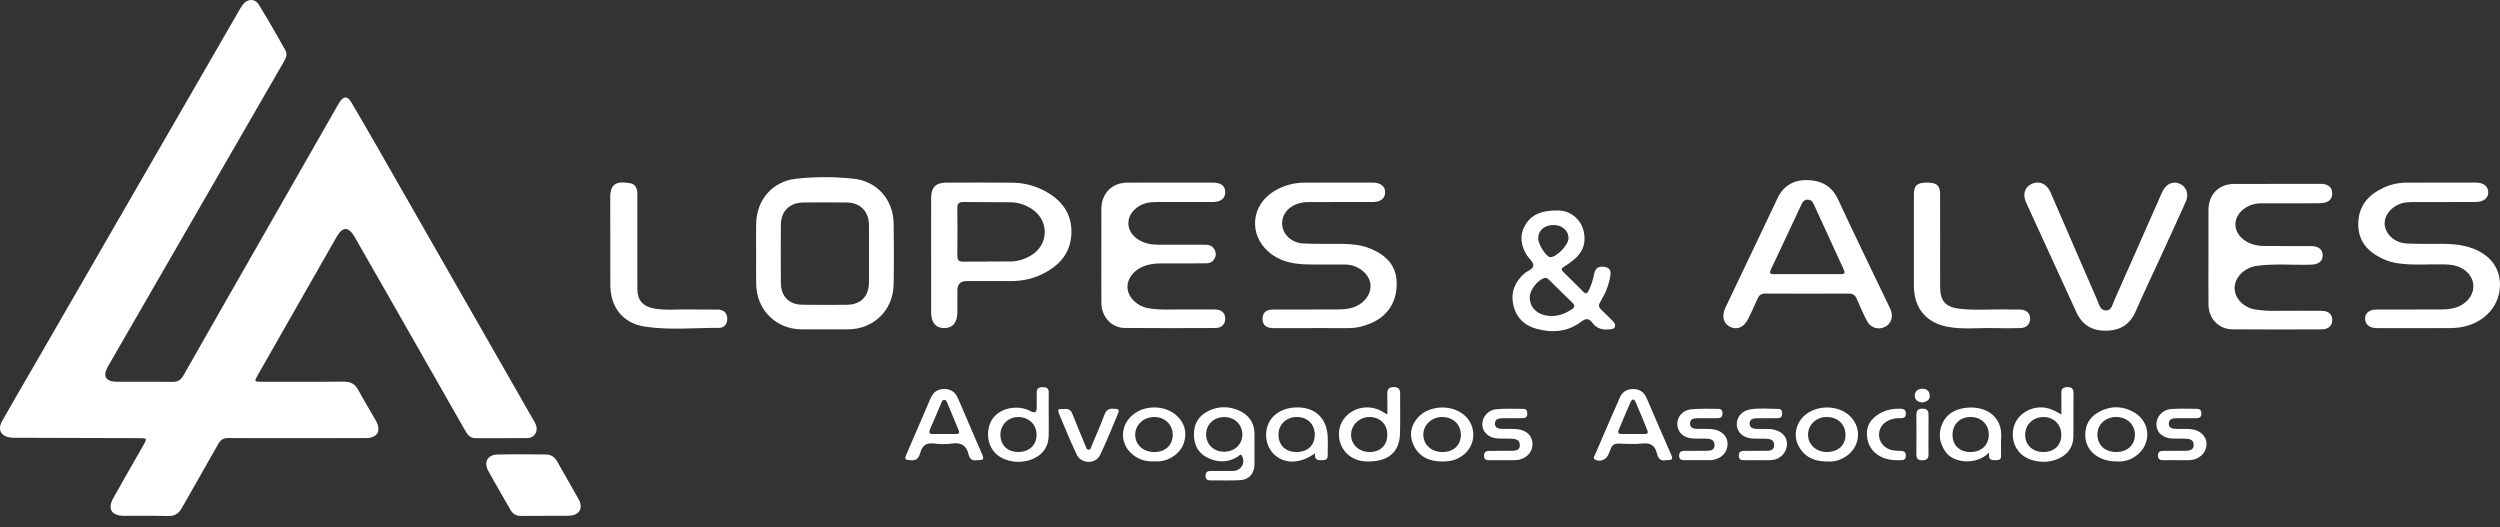
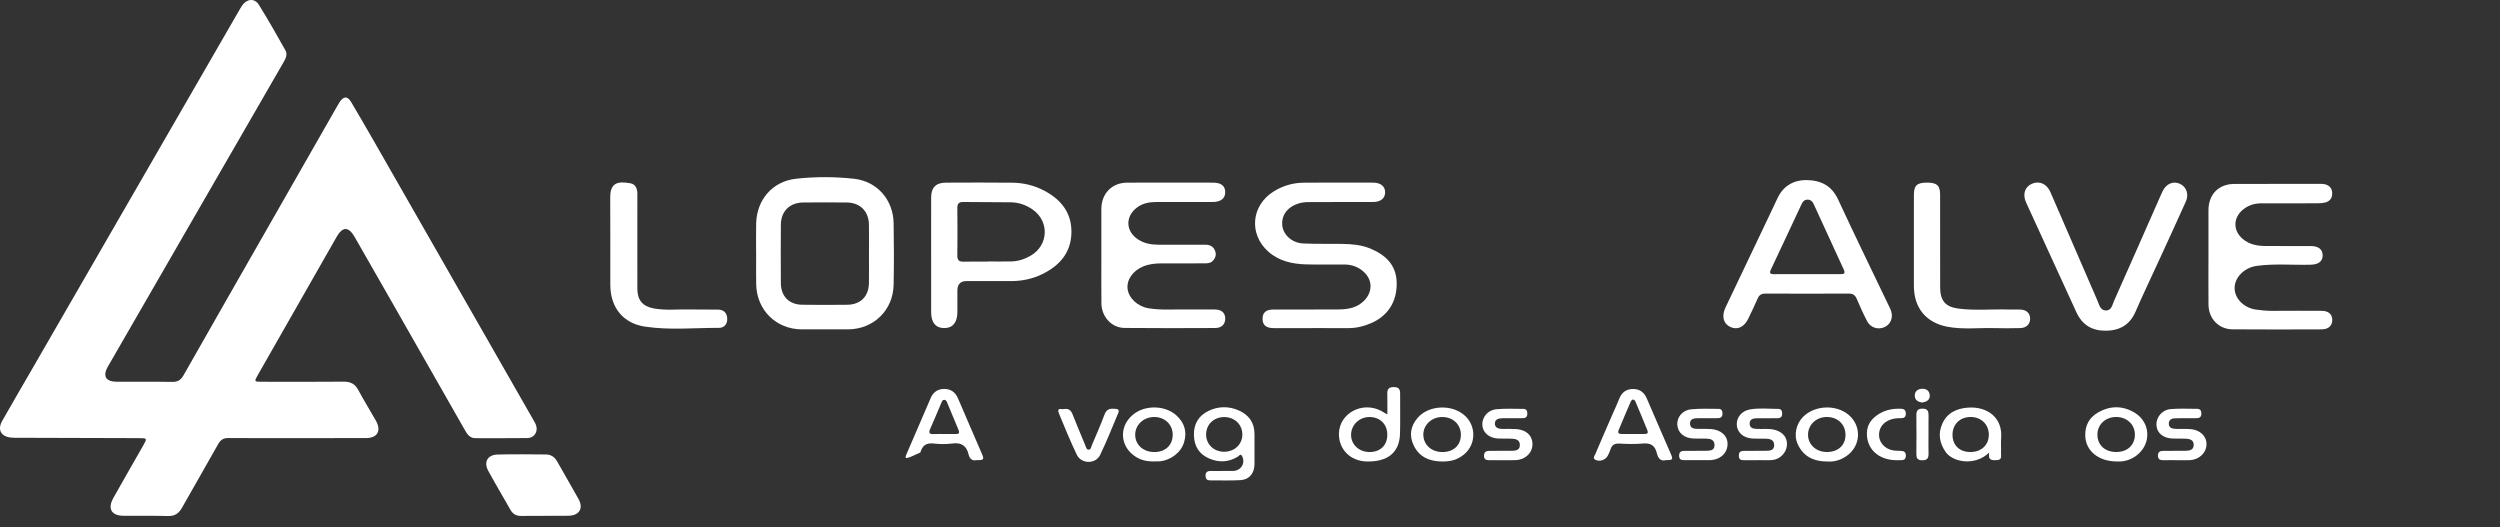
<svg xmlns="http://www.w3.org/2000/svg" width="185" height="39" viewBox="0 0 185 39" fill="none">
  <rect x="0" y="0" width="185" height="39" fill="#333333" stroke="none" />
  <path d="M21.945 32.421C20.268 32.421 18.592 32.431 16.915 32.414C16.542 32.41 16.33 32.533 16.147 32.861C15.263 34.444 14.345 36.008 13.458 37.589C13.221 38.011 12.917 38.197 12.427 38.185C11.333 38.157 10.237 38.179 9.143 38.169C8.246 38.16 7.944 37.645 8.386 36.853C9.103 35.569 9.841 34.296 10.57 33.018C10.908 32.426 10.908 32.424 10.249 32.422C7.307 32.413 4.364 32.404 1.421 32.396C1.215 32.396 1.009 32.403 0.806 32.381C0.065 32.299 -0.205 31.796 0.164 31.145C0.905 29.834 1.667 28.537 2.42 27.233C7.5 18.433 12.58 9.634 17.66 0.834C17.746 0.686 17.829 0.535 17.927 0.395C18.274 -0.098 18.843 -0.149 19.155 0.352C19.842 1.455 20.481 2.587 21.119 3.72C21.299 4.038 21.135 4.344 20.966 4.636C18.911 8.189 16.86 11.746 14.808 15.301C12.534 19.242 10.258 23.182 7.984 27.124C7.582 27.821 7.819 28.243 8.622 28.248C9.991 28.256 11.36 28.236 12.728 28.261C13.141 28.268 13.376 28.134 13.58 27.774C15.682 24.069 17.8 20.373 19.913 16.675C21.602 13.719 23.29 10.763 24.98 7.808C25.031 7.719 25.081 7.629 25.139 7.544C25.438 7.103 25.717 7.1 25.99 7.56C26.592 8.575 27.184 9.596 27.77 10.62C31.67 17.435 35.568 24.251 39.465 31.067C39.576 31.26 39.699 31.448 39.712 31.678C39.735 32.079 39.459 32.411 39.029 32.417C37.745 32.434 36.462 32.423 35.179 32.424C34.773 32.424 34.584 32.147 34.409 31.839C32.623 28.703 30.834 25.567 29.046 22.433C28.113 20.798 27.181 19.164 26.242 17.533C25.793 16.755 25.355 16.751 24.911 17.527C22.966 20.928 21.026 24.331 19.087 27.735C18.797 28.242 18.804 28.25 19.378 28.25C21.397 28.252 23.416 28.263 25.435 28.243C25.941 28.238 26.268 28.407 26.51 28.855C26.924 29.623 27.381 30.366 27.813 31.124C28.24 31.875 27.939 32.414 27.08 32.418C25.369 32.426 23.657 32.42 21.947 32.421H21.945Z" fill="white" />
  <path d="M40.32 38.176C39.74 38.176 39.159 38.166 38.579 38.179C38.216 38.187 37.957 38.049 37.778 37.735C37.23 36.771 36.663 35.816 36.132 34.843C35.778 34.194 36.072 33.657 36.811 33.636C38.005 33.604 39.2 33.622 40.395 33.63C40.763 33.633 41.039 33.809 41.225 34.139C41.751 35.076 42.299 36.002 42.818 36.943C43.186 37.608 42.875 38.132 42.112 38.164C41.805 38.178 41.498 38.167 41.19 38.169C40.899 38.169 40.61 38.169 40.319 38.169V38.174L40.32 38.176Z" fill="white" />
  <path d="M55.953 18.801C55.953 18.049 55.94 17.297 55.956 16.546C55.992 14.781 57.164 13.416 58.918 13.225C60.333 13.071 61.767 13.072 63.181 13.226C64.904 13.414 66.096 14.775 66.128 16.511C66.155 18.029 66.157 19.549 66.128 21.067C66.091 22.965 64.644 24.363 62.752 24.373C61.61 24.38 60.466 24.38 59.324 24.373C57.436 24.362 56.002 22.951 55.959 21.054C55.942 20.303 55.956 19.55 55.956 18.799L55.953 18.801ZM64.304 18.819C64.304 18.083 64.314 17.347 64.301 16.613C64.285 15.637 63.651 14.997 62.675 14.985C61.596 14.971 60.516 14.973 59.436 14.984C58.431 14.995 57.791 15.632 57.784 16.633C57.773 18.073 57.773 19.512 57.784 20.951C57.791 21.929 58.389 22.537 59.362 22.551C60.473 22.567 61.584 22.566 62.695 22.552C63.694 22.539 64.29 21.93 64.302 20.931C64.311 20.227 64.304 19.522 64.303 18.819H64.304Z" fill="white" />
  <path d="M133.632 13.325C134.8 13.334 135.558 13.766 136.028 14.781C137.246 17.407 138.518 20.008 139.767 22.619C139.828 22.746 139.895 22.872 139.939 23.004C140.105 23.503 139.911 23.99 139.471 24.199C138.995 24.424 138.427 24.262 138.174 23.78C137.891 23.241 137.639 22.683 137.402 22.121C137.281 21.834 137.112 21.724 136.799 21.725C134.749 21.735 132.698 21.734 130.647 21.725C130.358 21.724 130.183 21.82 130.067 22.088C129.85 22.591 129.612 23.085 129.374 23.578C129.073 24.204 128.576 24.435 128.057 24.201C127.531 23.965 127.38 23.402 127.687 22.753C128.733 20.548 129.787 18.346 130.837 16.143C131.066 15.663 131.297 15.183 131.519 14.7C131.954 13.753 132.716 13.337 133.631 13.324L133.632 13.325ZM133.718 20.286C134.532 20.286 135.345 20.286 136.158 20.286C136.376 20.286 136.599 20.296 136.444 19.959C135.698 18.34 134.955 16.72 134.211 15.099C134.12 14.901 133.984 14.767 133.744 14.774C133.499 14.781 133.392 14.947 133.303 15.136C132.553 16.736 131.808 18.339 131.05 19.936C130.918 20.216 130.987 20.292 131.278 20.289C132.091 20.28 132.905 20.286 133.718 20.285V20.286Z" fill="white" />
  <path d="M81.5 18.877C81.5 17.734 81.496 16.592 81.501 15.449C81.507 14.318 82.29 13.519 83.411 13.516C85.525 13.508 87.637 13.512 89.75 13.515C90.362 13.515 90.658 13.747 90.667 14.211C90.674 14.681 90.351 14.946 89.727 14.948C88.335 14.955 86.941 14.953 85.549 14.95C85.036 14.949 84.555 15.04 84.134 15.358C83.261 16.02 83.29 17.107 84.207 17.712C84.653 18.006 85.156 18.106 85.681 18.108C86.855 18.113 88.028 18.112 89.203 18.11C89.532 18.11 89.783 18.234 89.911 18.547C90.024 18.821 89.958 19.068 89.764 19.285C89.588 19.481 89.356 19.489 89.117 19.489C88.052 19.488 86.988 19.486 85.924 19.49C85.468 19.492 85.016 19.543 84.591 19.719C83.825 20.036 83.364 20.706 83.441 21.371C83.519 22.057 84.188 22.679 84.982 22.811C85.946 22.971 86.919 22.881 87.888 22.898C88.56 22.91 89.233 22.895 89.907 22.903C90.39 22.909 90.652 23.141 90.667 23.547C90.683 23.978 90.41 24.272 89.93 24.273C87.692 24.281 85.454 24.292 83.217 24.268C82.257 24.258 81.513 23.439 81.504 22.442C81.492 21.252 81.501 20.063 81.501 18.873L81.5 18.877Z" fill="white" />
  <path d="M163.426 18.984C163.426 17.841 163.421 16.699 163.426 15.556C163.432 14.373 164.185 13.611 165.36 13.609C167.457 13.603 169.554 13.607 171.651 13.608C171.745 13.608 171.84 13.603 171.932 13.616C172.301 13.666 172.551 13.864 172.581 14.244C172.613 14.636 172.422 14.911 172.025 14.995C171.829 15.036 171.622 15.043 171.42 15.044C170.075 15.049 168.728 15.052 167.383 15.045C166.862 15.042 166.395 15.173 165.988 15.505C165.24 16.113 165.228 17.066 165.967 17.685C166.435 18.077 167 18.197 167.589 18.203C168.731 18.214 169.874 18.204 171.016 18.209C171.576 18.211 171.884 18.466 171.877 18.908C171.87 19.346 171.566 19.572 170.996 19.588C169.683 19.624 168.368 19.499 167.058 19.666C166.935 19.682 166.81 19.704 166.691 19.74C165.865 19.994 165.315 20.687 165.364 21.408C165.414 22.146 166.079 22.785 166.937 22.91C167.339 22.968 167.742 23.005 168.152 23.003C169.372 22.993 170.593 22.996 171.813 23.002C172.31 23.003 172.586 23.255 172.589 23.68C172.591 24.094 172.304 24.372 171.816 24.373C169.61 24.38 167.403 24.388 165.197 24.37C164.186 24.361 163.441 23.581 163.429 22.554C163.415 21.365 163.426 20.175 163.426 18.986V18.984Z" fill="white" />
-   <path d="M178.723 24.282C177.767 24.282 176.812 24.286 175.857 24.28C175.345 24.277 175.019 24.003 175.015 23.595C175.011 23.177 175.326 22.907 175.843 22.905C177.456 22.9 179.068 22.91 180.682 22.899C181.265 22.895 181.836 22.816 182.331 22.455C183.329 21.726 183.245 20.432 182.157 19.843C181.759 19.628 181.332 19.576 180.887 19.566C179.746 19.539 178.602 19.651 177.464 19.488C177.073 19.433 176.698 19.324 176.342 19.16C175.219 18.639 174.484 17.85 174.511 16.524C174.539 15.22 175.266 14.413 176.379 13.89C176.923 13.635 177.509 13.517 178.111 13.515C179.818 13.511 181.524 13.51 183.232 13.514C183.778 13.515 184.109 13.776 184.131 14.2C184.152 14.632 183.807 14.94 183.235 14.945C181.763 14.957 180.292 14.949 178.819 14.952C178.569 14.952 178.317 14.952 178.069 14.978C177.185 15.07 176.449 15.791 176.464 16.541C176.479 17.295 177.182 17.973 178.085 18.018C179.006 18.065 179.932 18.039 180.855 18.046C181.357 18.051 181.856 18.091 182.347 18.198C184.018 18.561 185.011 19.643 185 21.08C184.988 22.604 183.902 23.835 182.286 24.179C181.556 24.334 180.821 24.264 180.087 24.28C179.633 24.29 179.178 24.282 178.725 24.282H178.723Z" fill="white" />
  <path d="M97.107 24.282C96.152 24.282 95.197 24.287 94.243 24.28C93.688 24.276 93.432 24.054 93.43 23.596C93.428 23.131 93.678 22.907 94.231 22.905C95.843 22.9 97.454 22.912 99.067 22.898C99.782 22.892 100.467 22.77 100.993 22.2C101.584 21.559 101.561 20.701 100.918 20.116C100.518 19.753 100.042 19.577 99.504 19.574C98.55 19.569 97.594 19.592 96.641 19.564C95.622 19.534 94.644 19.322 93.855 18.619C92.391 17.317 92.591 15.193 94.263 14.16C94.945 13.738 95.694 13.525 96.489 13.518C98.195 13.505 99.901 13.511 101.606 13.515C102.174 13.516 102.51 13.799 102.501 14.246C102.491 14.674 102.173 14.944 101.617 14.947C100.115 14.956 98.613 14.949 97.11 14.952C96.798 14.952 96.486 14.947 96.178 15.031C95.325 15.264 94.828 15.878 94.883 16.638C94.934 17.352 95.585 17.974 96.428 18.016C97.396 18.064 98.368 18.031 99.338 18.049C100.043 18.062 100.746 18.119 101.408 18.395C102.525 18.862 103.32 19.594 103.354 20.896C103.39 22.306 102.72 23.366 101.467 23.911C100.932 24.144 100.373 24.283 99.783 24.28C98.892 24.276 97.999 24.279 97.108 24.279V24.281L97.107 24.282Z" fill="white" />
  <path d="M68.904 18.892C68.904 17.468 68.901 16.043 68.905 14.619C68.907 13.878 69.258 13.518 69.995 13.516C71.638 13.509 73.282 13.502 74.925 13.52C75.747 13.53 76.537 13.721 77.271 14.108C78.531 14.773 79.32 15.759 79.285 17.238C79.25 18.718 78.393 19.665 77.129 20.284C76.405 20.64 75.624 20.802 74.812 20.8C73.717 20.797 72.621 20.8 71.526 20.8C71.073 20.8 70.847 21.034 70.846 21.502C70.846 22.034 70.848 22.567 70.846 23.098C70.843 23.863 70.506 24.273 69.882 24.278C69.257 24.285 68.906 23.872 68.905 23.118C68.903 21.71 68.905 20.3 68.905 18.892H68.904ZM73.061 19.361C73.061 19.361 73.061 19.353 73.061 19.349C73.656 19.349 74.251 19.359 74.845 19.346C75.356 19.334 75.831 19.175 76.271 18.919C77.592 18.151 77.671 16.393 76.426 15.513C75.94 15.17 75.394 14.979 74.802 14.97C73.629 14.952 72.454 14.963 71.28 14.948C70.956 14.945 70.839 15.07 70.843 15.393C70.855 16.567 70.858 17.742 70.842 18.915C70.837 19.282 70.999 19.372 71.324 19.364C71.903 19.35 72.482 19.361 73.062 19.361H73.061Z" fill="white" />
  <path d="M155.851 24.472C154.821 24.486 154.084 24.053 153.65 23.1C152.417 20.394 151.17 17.696 149.934 14.992C149.654 14.38 149.833 13.832 150.361 13.598C150.903 13.358 151.462 13.598 151.73 14.215C152.891 16.884 154.043 19.556 155.203 22.227C155.337 22.535 155.408 22.957 155.82 22.975C156.256 22.994 156.314 22.546 156.446 22.25C157.562 19.749 158.663 17.242 159.769 14.736C159.857 14.536 159.942 14.334 160.04 14.138C160.313 13.588 160.818 13.379 161.314 13.602C161.797 13.82 161.995 14.373 161.753 14.914C161.124 16.313 160.483 17.705 159.844 19.1C159.238 20.422 158.607 21.735 158.027 23.069C157.604 24.041 156.865 24.454 155.851 24.474L155.851 24.472Z" fill="white" />
-   <path d="M115.287 15.575C116.369 15.575 117.309 16.467 117.254 17.766C117.227 18.393 116.901 18.857 116.44 19.239C116.212 19.427 115.964 19.595 115.712 19.752C115.524 19.868 115.526 19.968 115.674 20.113C116.178 20.606 116.679 21.1 117.175 21.599C117.356 21.781 117.462 21.716 117.559 21.517C117.753 21.12 117.881 20.705 117.966 20.273C118.056 19.819 118.32 19.663 118.787 19.758C119.213 19.845 119.212 20.128 119.154 20.475C119.04 21.151 118.773 21.764 118.421 22.34C118.282 22.567 118.29 22.732 118.486 22.913C118.783 23.189 119.069 23.48 119.355 23.769C119.467 23.883 119.565 24.017 119.498 24.188C119.427 24.366 119.257 24.355 119.1 24.372C118.604 24.422 118.163 24.329 117.85 23.901C117.603 23.563 117.379 23.524 117.013 23.804C116.02 24.564 114.87 24.646 113.708 24.334C112.801 24.09 112.175 23.485 111.98 22.535C111.79 21.61 112.103 20.851 112.812 20.23C113.041 20.029 113.472 19.935 113.466 19.626C113.462 19.38 113.153 19.146 112.996 18.896C112.558 18.2 112.421 17.462 112.831 16.718C113.281 15.9 114.025 15.562 115.287 15.574V15.575ZM114.851 23.384C115.386 23.385 115.853 23.182 116.296 22.904C116.542 22.75 116.562 22.598 116.345 22.389C115.77 21.838 115.208 21.275 114.639 20.718C114.541 20.623 114.453 20.521 114.276 20.576C113.771 20.733 113.209 21.46 113.201 21.991C113.19 22.824 113.86 23.389 114.852 23.383L114.851 23.384ZM114.97 16.651C114.297 16.642 113.833 17.039 113.825 17.628C113.82 18.081 114.415 19.012 114.72 19.027C115.181 19.05 116.073 18.123 116.071 17.624C116.068 17.062 115.611 16.659 114.97 16.652V16.651Z" fill="white" />
  <path d="M47.163 17.921C47.163 19.079 47.16 20.236 47.165 21.395C47.169 22.208 47.562 22.67 48.367 22.822C49.252 22.988 50.146 22.878 51.035 22.9C51.739 22.918 52.444 22.897 53.148 22.91C53.557 22.917 53.793 23.163 53.815 23.556C53.836 23.951 53.617 24.262 53.217 24.261C51.39 24.257 49.551 24.442 47.737 24.172C46.101 23.929 45.172 22.75 45.164 21.095C45.155 18.936 45.173 16.777 45.157 14.618C45.15 13.499 45.735 13.402 46.648 13.562C47.032 13.629 47.167 13.967 47.165 14.354C47.159 15.542 47.163 16.732 47.163 17.92V17.921Z" fill="white" />
  <path d="M141.627 17.961C141.627 16.772 141.624 15.584 141.629 14.395C141.632 13.72 141.865 13.513 142.598 13.514C143.328 13.514 143.568 13.723 143.568 14.396C143.573 16.679 143.569 18.962 143.571 21.245C143.571 22.237 143.945 22.705 144.911 22.834C146.124 22.996 147.346 22.87 148.565 22.903C148.878 22.911 149.191 22.897 149.504 22.908C149.961 22.922 150.229 23.18 150.229 23.589C150.229 23.988 149.952 24.267 149.501 24.278C148.86 24.293 148.218 24.298 147.578 24.28C146.423 24.247 145.261 24.399 144.114 24.181C142.518 23.876 141.628 22.779 141.628 21.152C141.628 20.089 141.628 19.025 141.628 17.962L141.627 17.961Z" fill="white" />
  <path d="M92.832 33.237C92.832 33.613 92.837 33.988 92.832 34.364C92.821 35.03 92.446 35.492 91.797 35.53C91.049 35.574 90.296 35.543 89.545 35.547C89.309 35.548 89.209 35.43 89.21 35.198C89.21 34.961 89.328 34.856 89.555 34.855C90.118 34.853 90.682 34.857 91.245 34.848C91.83 34.837 92.174 34.291 91.923 33.766C91.806 33.522 91.685 33.739 91.594 33.795C90.911 34.214 90.201 34.239 89.482 33.931C88.751 33.617 88.383 33.045 88.352 32.244C88.319 31.402 88.675 30.777 89.414 30.414C90.152 30.052 90.936 30.043 91.687 30.38C92.418 30.708 92.832 31.281 92.832 32.11C92.832 32.486 92.832 32.861 92.832 33.236L92.832 33.237ZM91.934 32.169C91.942 31.416 91.359 30.856 90.577 30.863C89.813 30.87 89.253 31.415 89.252 32.152C89.252 32.881 89.82 33.428 90.583 33.429C91.348 33.431 91.928 32.89 91.934 32.169Z" fill="white" />
  <path d="M123.255 34.054C122.876 34.149 122.691 33.89 122.608 33.54C122.473 32.973 122.155 32.761 121.564 32.82C120.99 32.877 120.405 32.854 119.827 32.825C119.468 32.807 119.268 32.938 119.171 33.272C119.131 33.406 119.064 33.533 119.007 33.662C118.85 34.014 118.43 34.189 118.084 34.037C117.826 33.923 117.993 33.742 118.051 33.607C118.472 32.612 118.906 31.623 119.336 30.633C119.498 30.26 119.676 29.892 119.822 29.513C120.008 29.03 120.351 28.783 120.86 28.787C121.348 28.79 121.67 29.035 121.865 29.492C122.448 30.86 123.049 32.22 123.639 33.585C123.822 34.009 123.788 34.051 123.256 34.054H123.255ZM120.831 32.114C121.128 32.114 121.425 32.114 121.722 32.114C121.91 32.114 121.984 32.032 121.908 31.848C121.615 31.139 121.333 30.428 121.025 29.726C120.92 29.486 120.755 29.534 120.662 29.747C120.362 30.435 120.074 31.128 119.783 31.819C119.698 32.022 119.774 32.114 119.986 32.114C120.268 32.114 120.549 32.114 120.831 32.114Z" fill="white" />
-   <path d="M72.246 34.053C71.936 34.121 71.748 33.937 71.674 33.625C71.519 32.967 71.127 32.729 70.456 32.82C70.01 32.88 69.545 32.873 69.098 32.82C68.546 32.755 68.251 32.966 68.107 33.484C68.017 33.804 67.891 34.092 67.443 34.06C66.947 34.025 66.91 34.011 67.102 33.557C67.439 32.766 67.784 31.978 68.124 31.19C68.373 30.616 68.624 30.044 68.865 29.467C69.056 29.008 69.407 28.778 69.886 28.782C70.365 28.786 70.702 29.028 70.895 29.486C71.469 30.838 72.06 32.182 72.64 33.532C72.848 34.015 72.816 34.057 72.246 34.052V34.053ZM69.874 32.116C70.155 32.116 70.437 32.11 70.717 32.118C70.958 32.126 71.028 32.044 70.929 31.812C70.649 31.151 70.381 30.484 70.103 29.823C70.062 29.725 70.021 29.602 69.896 29.59C69.734 29.574 69.698 29.722 69.65 29.832C69.378 30.463 69.122 31.101 68.838 31.726C68.684 32.065 68.808 32.138 69.124 32.12C69.373 32.106 69.624 32.117 69.874 32.116Z" fill="white" />
+   <path d="M72.246 34.053C71.936 34.121 71.748 33.937 71.674 33.625C71.519 32.967 71.127 32.729 70.456 32.82C70.01 32.88 69.545 32.873 69.098 32.82C68.546 32.755 68.251 32.966 68.107 33.484C66.947 34.025 66.91 34.011 67.102 33.557C67.439 32.766 67.784 31.978 68.124 31.19C68.373 30.616 68.624 30.044 68.865 29.467C69.056 29.008 69.407 28.778 69.886 28.782C70.365 28.786 70.702 29.028 70.895 29.486C71.469 30.838 72.06 32.182 72.64 33.532C72.848 34.015 72.816 34.057 72.246 34.052V34.053ZM69.874 32.116C70.155 32.116 70.437 32.11 70.717 32.118C70.958 32.126 71.028 32.044 70.929 31.812C70.649 31.151 70.381 30.484 70.103 29.823C70.062 29.725 70.021 29.602 69.896 29.59C69.734 29.574 69.698 29.722 69.65 29.832C69.378 30.463 69.122 31.101 68.838 31.726C68.684 32.065 68.808 32.138 69.124 32.12C69.373 32.106 69.624 32.117 69.874 32.116Z" fill="white" />
  <path d="M102.664 30.671C102.664 30.101 102.675 29.62 102.66 29.14C102.649 28.779 102.792 28.64 103.158 28.644C103.52 28.648 103.613 28.819 103.61 29.138C103.602 30.123 103.629 31.108 103.601 32.092C103.561 33.495 102.686 34.197 101.097 34.147C99.908 34.109 99.05 33.225 99.081 32.069C99.121 30.578 100.808 29.676 102.202 30.402C102.325 30.466 102.442 30.542 102.664 30.672V30.671ZM102.66 32.173C102.665 31.407 102.14 30.873 101.369 30.859C100.611 30.845 99.992 31.422 99.979 32.157C99.965 32.888 100.564 33.452 101.353 33.45C102.148 33.448 102.657 32.952 102.661 32.173H102.66Z" fill="white" />
-   <path d="M77.606 30.73C77.606 31.229 77.614 31.73 77.604 32.23C77.588 33.025 77.213 33.596 76.493 33.933C75.455 34.418 74.076 34.147 73.494 33.346C72.955 32.605 72.996 31.475 73.586 30.822C74.206 30.136 75.411 29.959 76.266 30.43C76.565 30.595 76.715 30.509 76.718 30.173C76.72 29.798 76.726 29.424 76.719 29.049C76.713 28.736 76.879 28.646 77.161 28.648C77.436 28.65 77.612 28.722 77.608 29.042C77.598 29.605 77.605 30.167 77.605 30.73H77.607H77.606ZM75.303 33.448C76.119 33.468 76.691 32.967 76.706 32.215C76.722 31.45 76.185 30.892 75.403 30.86C74.651 30.83 74.04 31.4 74.03 32.143C74.019 32.91 74.524 33.428 75.303 33.448Z" fill="white" />
-   <path d="M152.542 30.679C152.542 30.083 152.551 29.584 152.539 29.086C152.532 28.76 152.681 28.648 152.995 28.646C153.314 28.646 153.442 28.766 153.439 29.091C153.426 30.171 153.449 31.251 153.428 32.331C153.412 33.139 152.964 33.684 152.239 33.977C151.595 34.236 150.918 34.235 150.262 34.008C149.251 33.658 148.74 32.638 149.022 31.587C149.283 30.611 150.363 29.982 151.423 30.184C151.796 30.254 152.127 30.425 152.542 30.679ZM152.539 32.184C152.542 31.422 151.974 30.853 151.213 30.859C150.438 30.865 149.865 31.422 149.862 32.173C149.858 32.93 150.414 33.452 151.225 33.45C152.013 33.448 152.535 32.946 152.539 32.185V32.184Z" fill="white" />
-   <path d="M97.307 33.545C96.261 34.305 95.158 34.347 94.398 33.724C93.777 33.216 93.535 32.358 93.786 31.553C94.033 30.759 94.79 30.227 95.77 30.157C97.276 30.05 98.227 30.917 98.253 32.422C98.259 32.782 98.262 33.142 98.251 33.501C98.243 33.737 98.316 34.039 97.922 34.05C97.603 34.059 97.25 34.118 97.308 33.545H97.307ZM95.927 33.449C96.754 33.455 97.286 32.964 97.293 32.187C97.299 31.401 96.772 30.867 95.98 30.857C95.201 30.848 94.616 31.397 94.609 32.142C94.602 32.935 95.114 33.442 95.928 33.449H95.927Z" fill="white" />
  <path d="M147.198 33.488C146.158 34.508 144.512 34.212 143.98 33.449C143.523 32.795 143.404 32.101 143.723 31.369C144.083 30.544 144.801 30.222 145.64 30.163C147.019 30.066 148.209 30.874 148.084 32.417C148.055 32.774 148.091 33.135 148.075 33.494C148.066 33.719 148.18 34.034 147.772 34.048C147.449 34.059 147.094 34.115 147.198 33.488ZM145.82 33.45C146.636 33.445 147.182 32.921 147.173 32.15C147.165 31.407 146.609 30.865 145.849 30.857C145.035 30.85 144.474 31.403 144.486 32.199C144.499 32.967 145.019 33.454 145.82 33.45Z" fill="white" />
  <path d="M135.313 34.153C134.208 34.164 133.45 33.785 133.032 32.868C132.724 32.194 132.91 31.357 133.445 30.83C134.295 29.993 135.842 29.921 136.77 30.675C137.753 31.474 137.731 32.912 136.728 33.682C136.273 34.031 135.759 34.18 135.314 34.151L135.313 34.153ZM135.174 33.449C136.006 33.454 136.557 32.962 136.567 32.206C136.577 31.426 136.014 30.868 135.207 30.857C134.413 30.847 133.797 31.419 133.795 32.168C133.794 32.893 134.385 33.443 135.174 33.448V33.449Z" fill="white" />
  <path d="M85.517 34.14C84.85 34.178 84.331 34.033 83.877 33.685C82.813 32.87 82.846 31.41 83.944 30.605C84.828 29.956 86.241 30.009 87.046 30.733C87.649 31.276 87.858 31.946 87.621 32.73C87.391 33.49 86.627 34.071 85.794 34.138C85.67 34.149 85.544 34.139 85.517 34.139V34.14ZM85.417 33.451C86.238 33.451 86.774 32.95 86.781 32.178C86.788 31.417 86.19 30.848 85.395 30.858C84.601 30.869 83.989 31.459 84.004 32.199C84.019 32.925 84.613 33.452 85.417 33.451Z" fill="white" />
  <path d="M106.742 34.151C105.795 34.15 105.014 33.829 104.597 32.926C104.264 32.206 104.387 31.52 104.909 30.916C105.701 29.999 107.364 29.892 108.329 30.696C109.322 31.523 109.242 33.041 108.167 33.757C107.74 34.042 107.356 34.148 106.742 34.152V34.151ZM106.75 33.451C107.571 33.448 108.107 32.939 108.105 32.169C108.103 31.403 107.51 30.85 106.704 30.859C105.934 30.869 105.324 31.445 105.327 32.161C105.331 32.915 105.925 33.454 106.75 33.451Z" fill="white" />
  <path d="M156.655 34.148C155.303 34.15 154.36 33.378 154.311 32.289C154.274 31.487 154.605 30.883 155.291 30.501C156.163 30.017 157.067 30.014 157.931 30.518C159.155 31.234 159.232 32.849 158.103 33.707C157.661 34.042 157.156 34.179 156.655 34.148ZM156.622 33.449C157.438 33.441 157.983 32.926 157.983 32.161C157.983 31.406 157.373 30.842 156.571 30.857C155.783 30.872 155.206 31.427 155.209 32.165C155.213 32.944 155.776 33.456 156.622 33.449Z" fill="white" />
  <path d="M125.613 34.052C125.285 34.052 124.956 34.05 124.629 34.052C124.417 34.053 124.266 34.001 124.256 33.745C124.245 33.483 124.365 33.368 124.614 33.366C125.145 33.362 125.676 33.366 126.208 33.358C126.526 33.353 126.897 33.359 126.875 32.907C126.855 32.493 126.506 32.462 126.179 32.456C125.882 32.452 125.584 32.465 125.288 32.449C124.614 32.413 124.171 32.029 124.122 31.453C124.075 30.9 124.478 30.362 125.12 30.293C125.799 30.218 126.492 30.257 127.179 30.256C127.4 30.256 127.464 30.411 127.464 30.605C127.464 30.838 127.347 30.945 127.116 30.944C126.616 30.942 126.115 30.943 125.615 30.948C125.332 30.952 125.046 31.002 125.062 31.364C125.076 31.691 125.351 31.73 125.614 31.736C125.942 31.743 126.272 31.726 126.599 31.748C127.368 31.801 127.859 32.26 127.839 32.887C127.817 33.56 127.273 34.039 126.507 34.05C126.21 34.055 125.913 34.05 125.616 34.05V34.048L125.613 34.052Z" fill="white" />
  <path d="M130.058 34.054C129.761 34.054 129.465 34.057 129.168 34.053C128.937 34.049 128.677 34.095 128.672 33.728C128.665 33.339 128.938 33.367 129.188 33.364C129.673 33.358 130.157 33.365 130.642 33.359C130.946 33.356 131.292 33.352 131.288 32.934C131.285 32.517 130.946 32.466 130.616 32.459C130.288 32.453 129.958 32.471 129.632 32.446C128.99 32.397 128.556 31.992 128.522 31.444C128.489 30.904 128.877 30.406 129.492 30.298C130.186 30.176 130.895 30.257 131.596 30.259C131.818 30.259 131.881 30.415 131.881 30.609C131.881 30.842 131.763 30.948 131.532 30.948C131.032 30.946 130.531 30.947 130.031 30.952C129.749 30.955 129.463 30.999 129.474 31.364C129.484 31.695 129.759 31.727 130.02 31.741C130.455 31.764 130.896 31.693 131.327 31.807C131.94 31.97 132.274 32.385 132.234 32.942C132.193 33.507 131.721 33.998 131.137 34.043C130.78 34.071 130.418 34.048 130.059 34.048V34.055L130.058 34.054Z" fill="white" />
  <path d="M111.188 34.054C110.89 34.054 110.593 34.052 110.295 34.055C110.048 34.058 109.807 34.06 109.816 33.708C109.826 33.365 110.074 33.365 110.315 33.363C110.785 33.36 111.255 33.365 111.724 33.359C112.053 33.355 112.471 33.386 112.47 32.93C112.468 32.464 112.046 32.467 111.695 32.458C111.413 32.452 111.132 32.466 110.851 32.45C110.182 32.413 109.723 32.01 109.692 31.445C109.662 30.893 110.085 30.348 110.708 30.286C111.374 30.219 112.051 30.258 112.724 30.257C112.939 30.257 113.02 30.39 113.023 30.595C113.026 30.827 112.923 30.944 112.688 30.944C112.203 30.944 111.717 30.947 111.232 30.948C110.932 30.95 110.61 30.996 110.622 31.364C110.634 31.694 110.943 31.74 111.226 31.741C111.554 31.741 111.884 31.728 112.211 31.753C112.975 31.81 113.43 32.27 113.401 32.931C113.374 33.554 112.828 34.038 112.128 34.052C111.815 34.059 111.502 34.053 111.188 34.053V34.054Z" fill="white" />
  <path d="M161.053 34.053C160.74 34.053 160.426 34.047 160.113 34.055C159.862 34.06 159.682 34.004 159.687 33.699C159.692 33.418 159.87 33.365 160.095 33.364C160.626 33.361 161.159 33.361 161.691 33.359C162.008 33.358 162.335 33.313 162.335 32.916C162.335 32.523 162.004 32.471 161.692 32.46C161.379 32.45 161.065 32.465 160.753 32.451C160.066 32.421 159.615 32.04 159.578 31.473C159.538 30.876 159.99 30.323 160.649 30.27C161.287 30.219 161.931 30.253 162.573 30.253C162.809 30.253 162.906 30.383 162.903 30.611C162.9 30.852 162.773 30.945 162.548 30.945C162.047 30.945 161.546 30.945 161.045 30.95C160.782 30.953 160.506 30.995 160.492 31.323C160.477 31.684 160.765 31.731 161.047 31.739C161.391 31.747 161.737 31.728 162.08 31.753C162.807 31.805 163.293 32.274 163.281 32.886C163.268 33.534 162.718 34.035 161.993 34.053C161.68 34.06 161.367 34.054 161.053 34.054V34.053Z" fill="white" />
  <path d="M78.673 30.274C79.117 30.198 79.262 30.39 79.372 30.665C79.678 31.434 79.997 32.199 80.315 32.964C80.366 33.089 80.393 33.273 80.556 33.276C80.728 33.279 80.738 33.086 80.79 32.963C81.111 32.2 81.453 31.444 81.737 30.667C81.908 30.199 82.242 30.225 82.606 30.261C82.813 30.281 82.811 30.426 82.748 30.573C82.307 31.608 81.898 32.658 81.407 33.669C81.072 34.361 80.015 34.343 79.683 33.65C79.206 32.649 78.781 31.622 78.362 30.596C78.169 30.124 78.592 30.303 78.673 30.275V30.274Z" fill="white" />
  <path d="M140.323 34.054C138.997 34.044 138.108 33.206 138.151 32.014C138.174 31.367 138.543 30.94 139.056 30.624C139.547 30.322 140.098 30.224 140.674 30.248C140.927 30.259 141.036 30.368 141.031 30.626C141.025 30.879 140.885 30.947 140.669 30.945C140.418 30.942 140.171 30.959 139.93 31.039C139.344 31.232 139.009 31.695 139.05 32.265C139.088 32.787 139.507 33.226 140.079 33.328C140.232 33.355 140.39 33.352 140.546 33.361C140.782 33.374 141.027 33.352 141.033 33.709C141.038 34.071 140.799 34.053 140.558 34.053C140.48 34.053 140.402 34.053 140.324 34.053L140.323 34.054Z" fill="white" />
  <path d="M142.709 32.191C142.709 32.643 142.698 33.094 142.712 33.546C142.721 33.882 142.636 34.065 142.244 34.062C141.869 34.059 141.808 33.883 141.811 33.569C141.822 32.634 141.824 31.698 141.811 30.763C141.807 30.428 141.878 30.238 142.271 30.24C142.681 30.242 142.718 30.474 142.713 30.787C142.704 31.254 142.711 31.722 142.71 32.19L142.709 32.191Z" fill="white" />
  <path d="M142.264 29.787C141.953 29.753 141.703 29.627 141.694 29.286C141.686 28.947 141.929 28.779 142.236 28.768C142.548 28.756 142.787 28.922 142.802 29.258C142.818 29.61 142.559 29.727 142.264 29.786V29.787Z" fill="white" />
</svg>